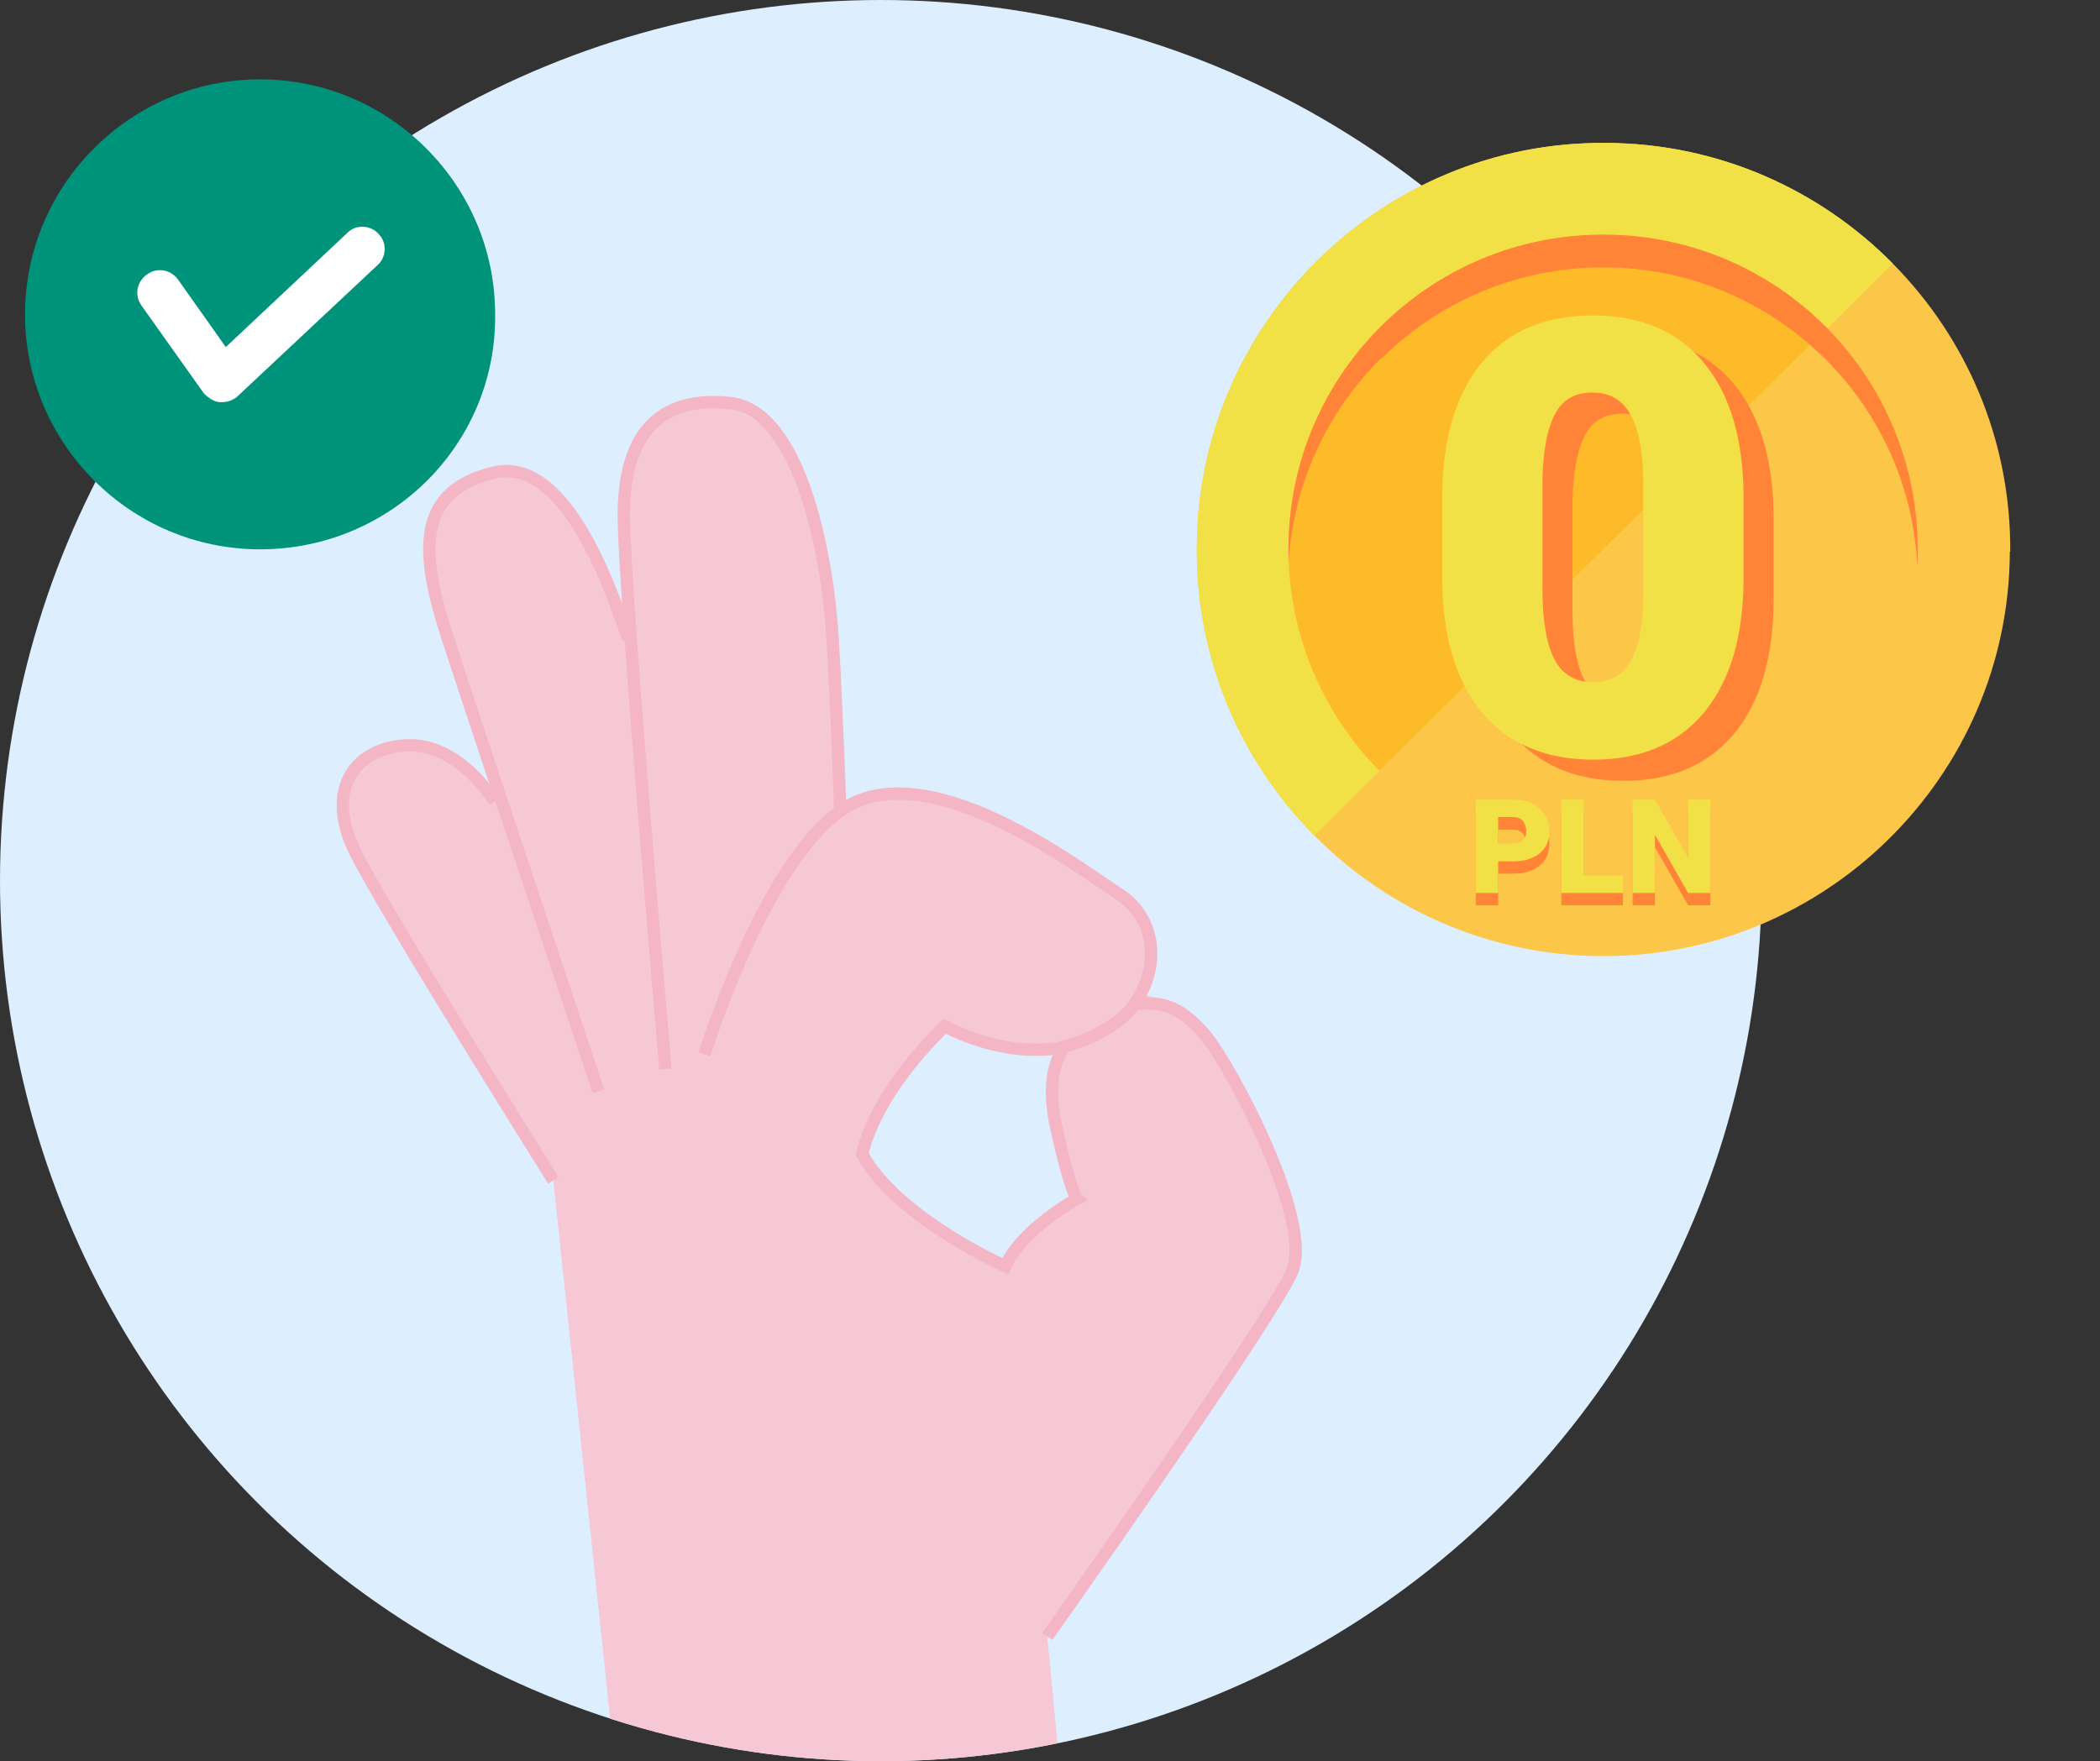
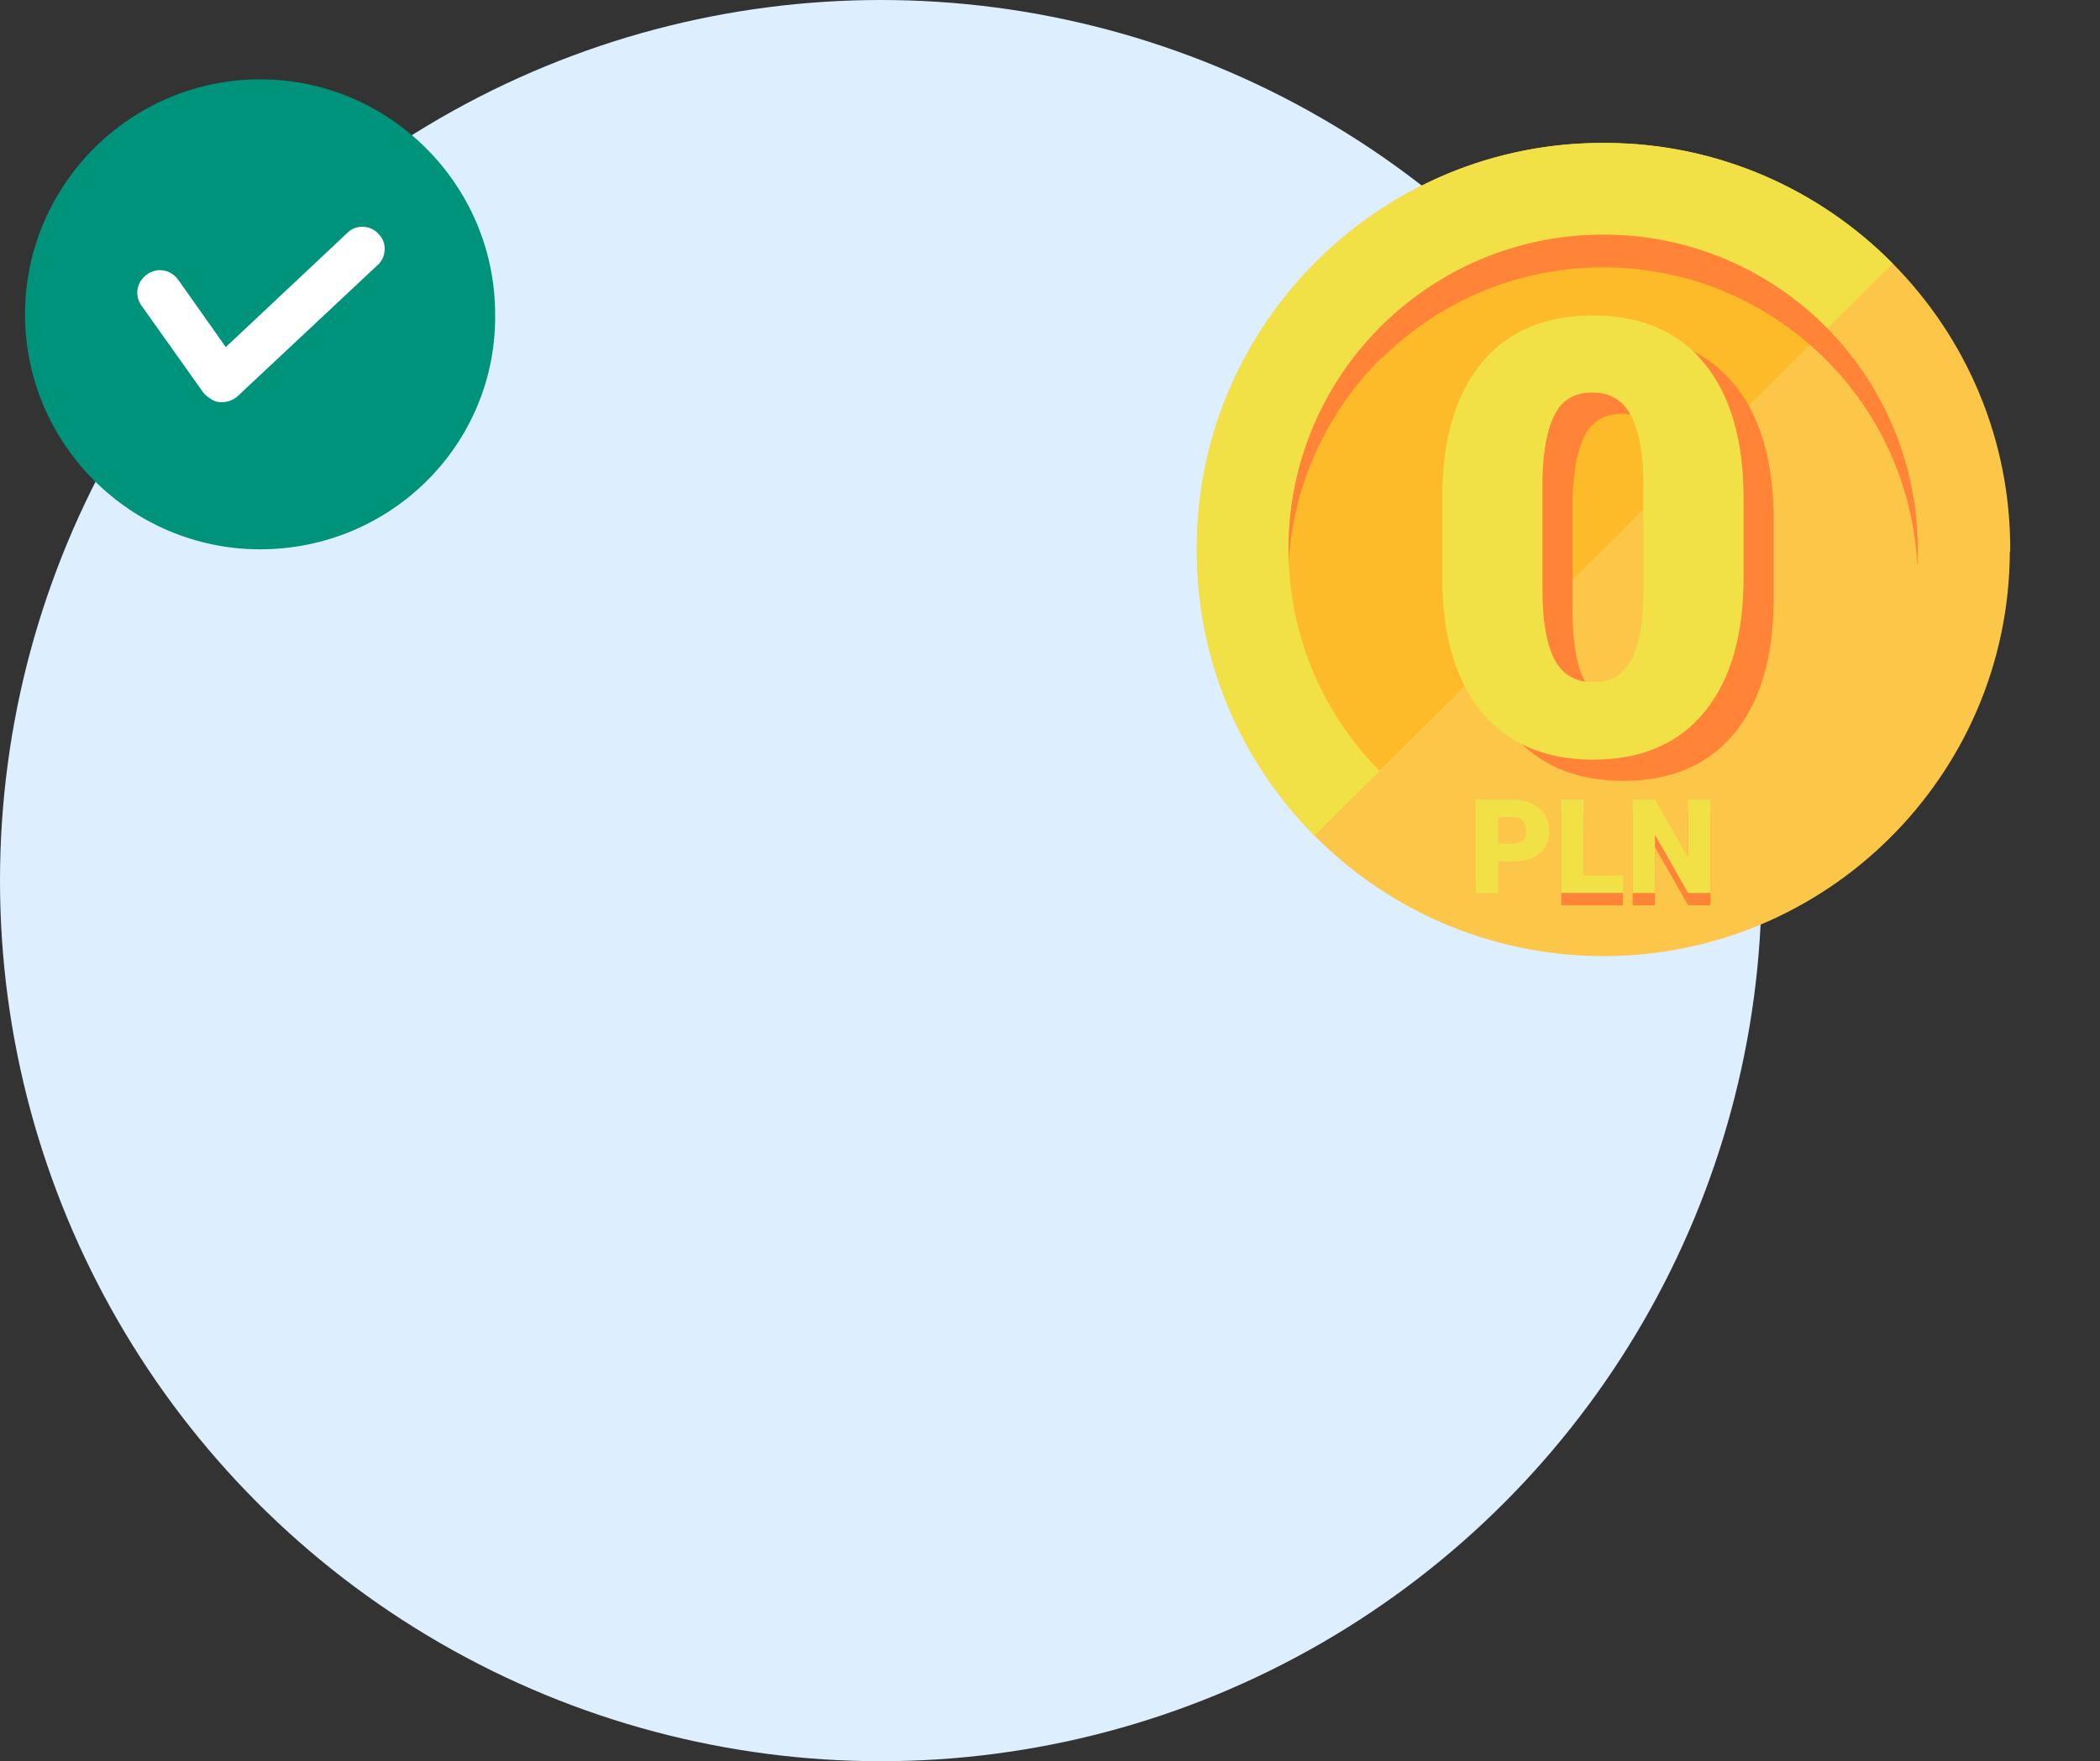
<svg xmlns="http://www.w3.org/2000/svg" version="1.1" viewBox="0 0 545 457.2">
  <rect x="0" y="0" width="545" height="457.2" fill="#333333" stroke="none" />
  <defs>
    <style>
      .cls-1, .cls-2 {
        fill: none;
      }

      .cls-2 {
        stroke: #f4b5c4;
        stroke-miterlimit: 10;
        stroke-width: 3.2px;
      }

      .cls-3 {
        fill: #fdba29;
      }

      .cls-3, .cls-4, .cls-5, .cls-6 {
        fill-rule: evenodd;
      }

      .cls-4 {
        fill: #fcc749;
      }

      .cls-5, .cls-7 {
        fill: #f2e146;
      }

      .cls-6, .cls-8 {
        fill: #ff8438;
      }

      .cls-9 {
        clip-path: url(#clippath-1);
      }

      .cls-10 {
        fill: #f6c7d4;
      }

      .cls-11 {
        fill: #fff;
      }

      .cls-12 {
        fill: #00937b;
      }

      .cls-13 {
        fill: #21264e;
      }

      .cls-14 {
        clip-path: url(#clippath);
      }

      .cls-15 {
        fill: #ddefff;
      }
    </style>
    <clipPath id="clippath">
-       <circle class="cls-1" cx="228.6" cy="228.6" r="228.6" />
-     </clipPath>
+       </clipPath>
    <clipPath id="clippath-1">
      <circle class="cls-1" cx="228.6" cy="228.6" r="228.6" />
    </clipPath>
  </defs>
  <g>
    <g id="Warstwa_1">
      <g>
        <circle class="cls-15" cx="228.6" cy="228.6" r="228.6" />
        <g class="cls-14">
          <g>
            <path class="cls-10" d="M316.8,274.4c-9.4-16-21.7-16.4-21.7-16.4,0,0,10.7-12.7-2-23.8-9.4-8.2-29.9-20.9-47.9-26.2-18-5.3-27,3.3-27,3.3,0,0-.8-54.5-5.7-74.6-4.9-20.1-18.4-36.5-38.1-31.1-19.7,5.3-10.2,63.1-10.2,63.1,0,0-14.7-45.1-29.1-46.3-14.3-1.2-27,9-24.2,22.5,2.9,13.5,17.6,63.1,17.6,63.1-7.4-10.7-18-16.8-27-13.9s-17.7,10.2-8.7,28.3c9,18,50.8,84,50.8,84l18.8,178.2h115.1l-5.7-59.8s60.2-84.8,63.5-94.6c3.3-9.8-9-39.7-18.4-55.7ZM260.8,328.6c-19.7-5.9-37.1-29-37.1-29,1-13.1,21.4-33.3,21.4-33.3,14.3,7.6,31.1,5.5,31.1,5.5-8.8,6.7,2.6,38.8,2.6,38.8-9.7,5.7-18.1,18.1-18.1,18.1Z" />
            <path class="cls-2" d="M143.6,306.4s-44-70.1-51.5-85.4c-7.5-15.2-.9-26.6,13.1-27.5,14-.9,23.2,14.6,23.2,14.6" />
-             <path class="cls-2" d="M155.3,283.3s-31.4-94-39-117.3c-7.7-23.3-8-38.4,11.7-43.3,19.7-4.8,31.6,33.7,35.1,43.2" />
+             <path class="cls-2" d="M155.3,283.3c-7.7-23.3-8-38.4,11.7-43.3,19.7-4.8,31.6,33.7,35.1,43.2" />
            <path class="cls-2" d="M172.7,277.5s-10.5-121.1-10.8-142.7c-.3-21.6,8.7-32.1,27.4-30.2,18.7,1.9,25.6,40.5,26.8,61.3,1.2,20.8,2,45.4,2,45.4" />
            <path class="cls-2" d="M276.1,271.8c-3.1,4.8-4.1,11.5-1.9,21.3,3.7,16.7,5.3,18.1,5.3,18.1,0,0-14.4,7.9-18.6,17.5,0,0-27.8-12.3-37.1-29,0,0,2-14.3,21.4-33.3,0,0,14.4,8.2,29.8,5.6,0,0,14.2-3.1,19.9-12,6.6-10.4,4.5-22.2-4.6-28-9.1-5.8-43.6-32.5-66.5-24.5-22.9,7.9-40.7,65.4-41,66.2" />
            <path class="cls-2" d="M271.8,424.8s57.7-81.5,63.5-94.6c5.8-13.1-15.9-53.7-22.6-61.6s-12.1-8.8-18.6-7.8" />
          </g>
        </g>
        <g class="cls-9">
          <path class="cls-13" d="M1777.7,365.9s-10.4-62.7-19.7-111.9c-3-15.8-11.1-49.6-12.6-54-4.2-12.4-8.4-24-11.2-30.5-4.2-9.8-27.9-19.3-50.8-26.4-4.2-1.3-8.3-2.5-12.3-3.6-2.3-.7-4.6-1.3-6.8-1.9-.2.5-.4,1-.6,1.5-4.5,11.6-14.9,17.5-25.4,17.8v.5-.5c-10.5-.3-20.9-6.2-25.4-17.8-.2-.5-.4-1-.6-1.5-2.2.6-4.5,1.2-6.8,1.9-4,1.1-8.1,2.3-12.3,3.6-22.8,7.1-46.6,16.6-50.8,26.4-2.8,6.6-6.9,18.1-11.2,30.5-1.5,4.4-9.6,38.3-12.6,54-9.2,49.3-19.7,111.9-19.7,111.9l52.3,10.7,17.9-98.3-5.2,107.9h148.6l-5.2-107.9,17.9,98.3,52.3-10.7Z" />
        </g>
        <g>
          <path class="cls-12" d="M67.5,142.6h0c-33.6,0-61-27.4-61-61h0c0-33.6,27.4-61,61-61h0c33.6,0,61,27.4,61,61h0c.4,33.6-27,61-61,61Z" />
          <path class="cls-11" d="M57.5,104.4h-.4c-1.5,0-3.1-1.2-4.2-2.3l-16.2-22.8c-1.9-2.7-1.2-6.2,1.5-8.1s6.2-1.2,8.1,1.5l12.3,17.4,31.6-29.7c2.3-2.3,6.2-1.9,8.1.4,2.3,2.3,1.9,6.2-.4,8.1l-36.6,34.3c-1.2.8-2.3,1.2-3.9,1.2h.1Z" />
        </g>
      </g>
      <g>
        <path class="cls-4" d="M521.7,143.2c.2-29.2-11.5-55.6-30.5-74.8-19-19.2-45.3-31.2-74.5-31.3-29.2-.2-55.6,11.5-74.8,30.5-19.2,19-31.2,45.3-31.3,74.5-.2,29.2,11.5,55.6,30.5,74.8,18.9,19.1,45.1,31,74,31.3h.4s1.4,0,1.4,0c28.6-.2,54.5-11.8,73.4-30.5,19.2-19,31.2-45.3,31.3-74.5h0Z" />
        <path class="cls-5" d="M491.2,68.4c-19-19.2-45.3-31.2-74.5-31.3-29.2-.2-55.6,11.5-74.8,30.5-19.2,19-31.2,45.3-31.3,74.5-.2,29.2,11.5,55.6,30.5,74.8l150.1-148.5Z" />
        <path class="cls-3" d="M474.2,85.2l-116.2,114.9c-14.7-14.9-23.7-35.3-23.6-57.9.1-22.6,9.4-42.9,24.2-57.6,14.9-14.7,35.3-23.7,57.9-23.6,22.6.1,42.9,9.4,57.6,24.2h0Z" />
        <path class="cls-6" d="M358.6,93c14.9-14.7,35.3-23.7,57.9-23.6,22.6.1,42.9,9.4,57.6,24.2,13.8,13.9,22.6,32.8,23.5,53.7,0-1.4.1-2.8.1-4.3.1-22.6-8.9-43-23.6-57.9-14.7-14.9-35.1-24.1-57.6-24.2-22.6-.1-43,8.9-57.9,23.6-14.9,14.7-24.1,35.1-24.2,57.6,0,1.4,0,2.8,0,4.2,1.2-20.9,10.2-39.6,24.1-53.4Z" />
        <g>
-           <path class="cls-8" d="M388.8,226.8v8.2h-5.8v-24.2h9.7c1.9,0,3.5.3,4.9,1,1.4.7,2.5,1.7,3.3,2.9.8,1.3,1.2,2.7,1.2,4.3,0,2.4-.8,4.3-2.5,5.7-1.7,1.4-4,2.1-7,2.1h-3.7ZM388.8,222.3h3.8c1.1,0,2-.3,2.6-.8.6-.6.9-1.4.9-2.4s-.3-2-.9-2.7c-.6-.7-1.4-1-2.5-1h-3.9v7Z" />
          <path class="cls-8" d="M411,230.5h10.2v4.5h-16v-24.2h5.8v19.7Z" />
          <path class="cls-8" d="M443.9,235h-5.8l-8.6-15.1v15.1h-5.8v-24.2h5.8l8.6,15.1v-15.1h5.8v24.2Z" />
        </g>
        <g>
          <path class="cls-7" d="M388.8,223.6v8.2h-5.8v-24.2h9.7c1.9,0,3.5.3,4.9,1,1.4.7,2.5,1.7,3.3,2.9.8,1.3,1.2,2.7,1.2,4.3,0,2.4-.8,4.3-2.5,5.7-1.7,1.4-4,2.1-7,2.1h-3.7ZM388.8,219h3.8c1.1,0,2-.3,2.6-.8.6-.6.9-1.4.9-2.4s-.3-2-.9-2.7c-.6-.7-1.4-1-2.5-1h-3.9v7Z" />
          <path class="cls-7" d="M411,227.3h10.2v4.5h-16v-24.2h5.8v19.7Z" />
          <path class="cls-7" d="M443.9,231.8h-5.8l-8.6-15.1v15.1h-5.8v-24.2h5.8l8.6,15.1v-15.1h5.8v24.2Z" />
        </g>
        <path class="cls-8" d="M460.3,155.3c0,15.2-3.4,26.8-10.2,35.1-6.8,8.2-16.4,12.3-28.8,12.3s-22.1-4.1-29-12.4c-6.8-8.3-10.2-19.9-10.2-35v-20.5c0-15.2,3.4-26.8,10.2-35.1,6.8-8.2,16.4-12.3,28.9-12.3s22.1,4.1,28.9,12.4c6.8,8.3,10.2,20,10.2,35.1v20.4ZM434.3,131.5c0-8.1-1.1-14.1-3.2-18.1-2.1-4-5.4-6-10-6s-7.7,1.8-9.7,5.5c-2,3.7-3.1,9.3-3.3,16.8v28.7c0,8.4,1.1,14.5,3.2,18.4,2.1,3.9,5.4,5.8,10,5.8s7.7-1.9,9.8-5.7c2.1-3.8,3.2-9.7,3.2-17.8v-27.7Z" />
        <path class="cls-7" d="M452.5,149.8c0,15.2-3.4,26.8-10.2,35.1-6.8,8.2-16.4,12.3-28.8,12.3s-22.1-4.1-29-12.4c-6.8-8.3-10.2-19.9-10.2-35v-20.5c0-15.2,3.4-26.8,10.2-35.1,6.8-8.2,16.4-12.3,28.9-12.3s22.1,4.1,28.9,12.4c6.8,8.3,10.2,20,10.2,35.1v20.4ZM426.5,126c0-8.1-1.1-14.1-3.2-18.1-2.1-4-5.4-6-10-6s-7.7,1.8-9.7,5.5c-2,3.7-3.1,9.3-3.3,16.8v28.7c0,8.4,1.1,14.5,3.2,18.4,2.1,3.9,5.4,5.8,10,5.8s7.7-1.9,9.8-5.7c2.1-3.8,3.2-9.7,3.2-17.8v-27.7Z" />
      </g>
    </g>
  </g>
</svg>